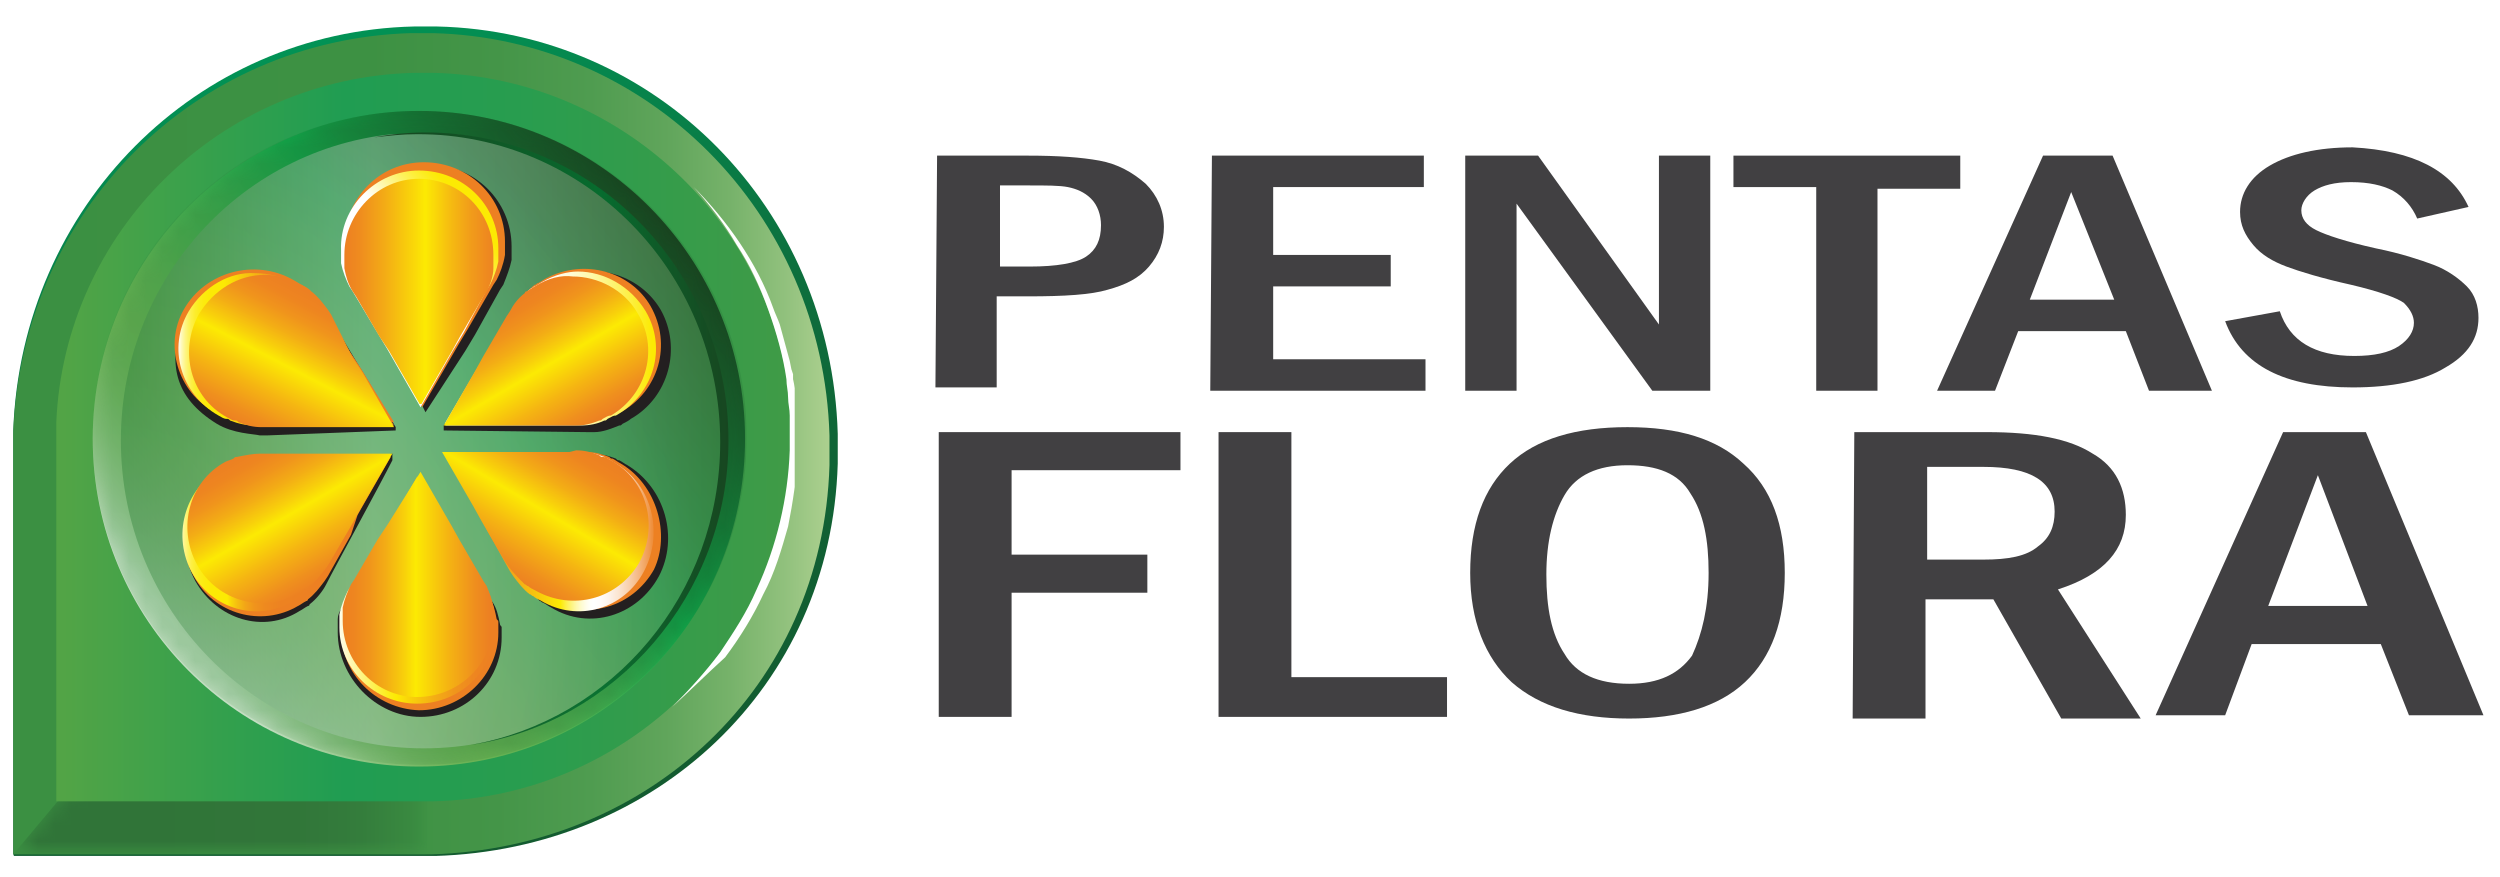
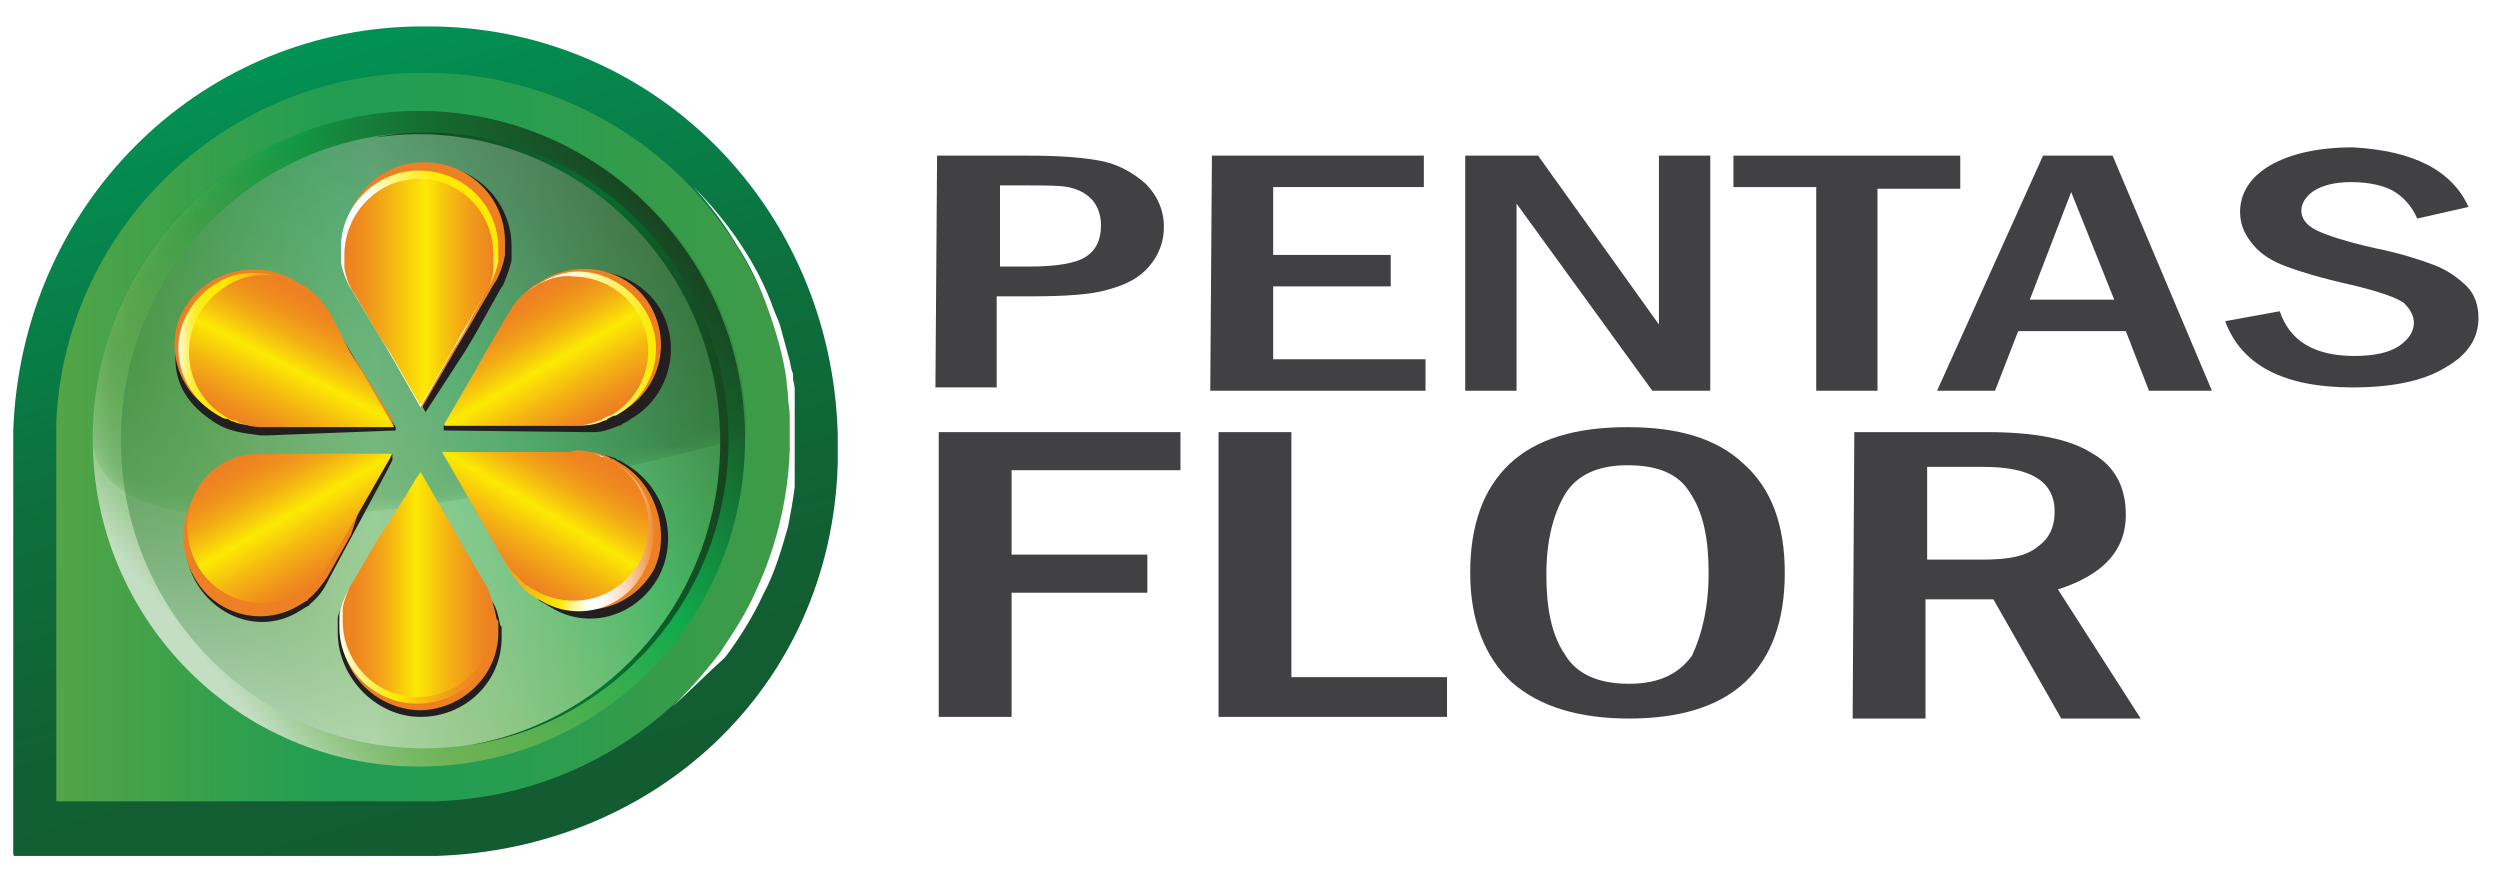
<svg xmlns="http://www.w3.org/2000/svg" xmlns:xlink="http://www.w3.org/1999/xlink" id="Layer_1" x="0px" y="0px" viewBox="0 0 151 53" style="enable-background:new 0 0 151 53;" xml:space="preserve">
  <style type="text/css">	.st0{clip-path:url(#SVGID_2_);}	.st1{fill:#414042;}	.st2{clip-path:url(#SVGID_4_);fill:url(#SVGID_5_);}	.st3{clip-path:url(#SVGID_7_);fill:url(#SVGID_8_);}	.st4{filter:url(#Adobe_OpacityMaskFilter);}	.st5{clip-path:url(#SVGID_10_);fill:url(#SVGID_12_);}	.st6{clip-path:url(#SVGID_10_);mask:url(#SVGID_11_);fill:url(#SVGID_13_);}	.st7{clip-path:url(#SVGID_15_);fill:url(#SVGID_16_);}	.st8{clip-path:url(#SVGID_18_);fill:url(#SVGID_19_);}	.st9{opacity:0.5;}	.st10{clip-path:url(#SVGID_21_);}	.st11{clip-path:url(#SVGID_23_);fill:url(#SVGID_24_);}	.st12{clip-path:url(#SVGID_26_);fill:url(#SVGID_27_);}	.st13{opacity:0.3;}	.st14{clip-path:url(#SVGID_29_);}	.st15{filter:url(#Adobe_OpacityMaskFilter_1_);}	.st16{clip-path:url(#SVGID_31_);fill:url(#SVGID_33_);}	.st17{clip-path:url(#SVGID_31_);mask:url(#SVGID_32_);fill:url(#SVGID_34_);}	.st18{clip-path:url(#SVGID_36_);fill:#FFFFFF;}	.st19{fill:#231F20;}	.st20{fill:#ED8022;}	.st21{clip-path:url(#SVGID_38_);fill:url(#SVGID_39_);}	.st22{clip-path:url(#SVGID_41_);fill:url(#SVGID_42_);}	.st23{clip-path:url(#SVGID_44_);fill:url(#SVGID_45_);}	.st24{clip-path:url(#SVGID_47_);fill:url(#SVGID_48_);}	.st25{clip-path:url(#SVGID_50_);fill:url(#SVGID_51_);}	.st26{clip-path:url(#SVGID_53_);fill:url(#SVGID_54_);}	.st27{clip-path:url(#SVGID_56_);fill:url(#SVGID_57_);}	.st28{clip-path:url(#SVGID_59_);fill:url(#SVGID_60_);}	.st29{clip-path:url(#SVGID_62_);fill:url(#SVGID_63_);}	.st30{clip-path:url(#SVGID_65_);fill:url(#SVGID_66_);}	.st31{clip-path:url(#SVGID_68_);fill:url(#SVGID_69_);}	.st32{clip-path:url(#SVGID_71_);fill:url(#SVGID_72_);}</style>
  <g>
    <defs>
      <rect id="SVGID_1_" y="1" width="150" height="51.1" />
    </defs>
    <clipPath id="SVGID_2_">
      <use xlink:href="#SVGID_1_" style="overflow:visible;" />
    </clipPath>
    <g class="st0">
      <path class="st1" d="M56.6,9.4h5.5c1.8,0,3.2,0.1,4.3,0.3c1.1,0.2,2,0.7,2.8,1.4c0.7,0.7,1.1,1.6,1.1,2.6c0,0.9-0.3,1.7-0.9,2.4    c-0.6,0.7-1.4,1.1-2.5,1.4c-1,0.3-2.6,0.4-4.8,0.4h-1.9v5.5h-3.7L56.6,9.4L56.6,9.4z M60.4,11.2v4.9h1.8c1.6,0,2.8-0.2,3.4-0.6    s0.9-1,0.9-1.9c0-0.6-0.2-1.2-0.6-1.6c-0.4-0.4-0.9-0.6-1.4-0.7s-1.3-0.1-2.4-0.1L60.4,11.2L60.4,11.2z" />
      <path class="st1" d="M73.2,9.4h12.8v1.9h-9.1v4.1h7.1v1.9h-7.1v4.4h9.2v1.9h-13L73.2,9.4L73.2,9.4z" />
      <path class="st1" d="M88.5,9.4h4.4l7.3,10.2V9.4h3.1v14.2h-3.5l-8.2-11.3v11.3h-3.1L88.5,9.4L88.5,9.4z" />
      <path class="st1" d="M104.7,9.4h13.7v2h-5v12.2h-3.7V11.3h-5L104.7,9.4L104.7,9.4z" />
      <path class="st1" d="M123.4,9.4h4.2l6,14.2h-3.8l-1.4-3.6h-6.5l-1.4,3.6H117L123.4,9.4z M127.7,18.1l-2.6-6.5l-2.5,6.5H127.7z" />
      <path class="st1" d="M149.1,12.5l-3.1,0.7c-0.3-0.7-0.8-1.3-1.5-1.7c-0.6-0.3-1.4-0.5-2.5-0.5c-1,0-1.7,0.2-2.2,0.5    c-0.5,0.3-0.8,0.8-0.8,1.2c0,0.5,0.3,0.9,0.9,1.2c0.6,0.3,1.8,0.7,3.6,1.1c1.5,0.3,2.7,0.7,3.5,1c0.8,0.3,1.5,0.8,2,1.3    c0.5,0.5,0.7,1.2,0.7,1.9c0,1.2-0.6,2.2-2,3c-1.3,0.8-3.2,1.2-5.6,1.2c-4.1,0-6.7-1.3-7.7-4l3.3-0.6c0.6,1.8,2.1,2.7,4.5,2.7    c1.2,0,2.1-0.2,2.7-0.6c0.6-0.4,0.9-0.9,0.9-1.4c0-0.4-0.2-0.8-0.6-1.2c-0.4-0.3-1.5-0.7-3.2-1.1c-1.8-0.4-3.1-0.8-3.9-1.1    c-0.8-0.3-1.5-0.7-2-1.3c-0.5-0.6-0.8-1.2-0.8-2c0-1.1,0.6-2.1,1.8-2.8c1.2-0.7,2.9-1.1,5-1.1C145.8,9.1,148.1,10.3,149.1,12.5z" />
      <path class="st1" d="M56.6,26.1h14.7v2.3H61.1v5.1h8.2v2.3h-8.2v7.5h-4.4V26.1z" />
      <path class="st1" d="M73.6,26.1H78v14.8h9.4v2.4H73.6V26.1z" />
      <path class="st1" d="M107.8,34.6c0,2.9-0.8,5.1-2.4,6.6c-1.6,1.5-4,2.2-7,2.2s-5.4-0.7-7.1-2.2c-1.6-1.5-2.5-3.7-2.5-6.6    c0-2.9,0.8-5.1,2.4-6.6c1.6-1.5,4-2.2,7.1-2.2c3.1,0,5.4,0.7,7,2.2C107,29.5,107.8,31.7,107.8,34.6z M103.2,34.6    c0-2-0.3-3.6-1.1-4.8c-0.7-1.2-2-1.7-3.8-1.7c-1.8,0-3.1,0.6-3.8,1.8c-0.7,1.2-1.1,2.8-1.1,4.8c0,2,0.3,3.6,1.1,4.8    c0.7,1.2,2,1.8,3.9,1.8c1.8,0,3-0.6,3.8-1.7C102.8,38.3,103.2,36.7,103.2,34.6z" />
      <path class="st1" d="M112,26.1h8c2.9,0,5,0.4,6.4,1.3c1.4,0.8,2,2.1,2,3.7c0,2.1-1.3,3.6-4.1,4.5l5,7.8h-4.8l-4.1-7.2h-4.1v7.2    h-4.4L112,26.1L112,26.1z M116.4,28.3v5.5h3.4c1.5,0,2.6-0.2,3.3-0.8c0.7-0.5,1-1.2,1-2.1c0-1.8-1.4-2.7-4.3-2.7H116.4z" />
-       <path class="st1" d="M137.9,26.1h5l7.1,17.1h-4.5l-1.7-4.3h-7.8l-1.6,4.3h-4.2L137.9,26.1z M143,36.6l-3-7.9l-3,7.9H143z" />
    </g>
  </g>
  <g>
    <g>
      <defs>
        <path id="SVGID_3_" d="M25,1.6C11.9,1.9,1.3,12.4,0.8,26v25.7h23.8h1.7c13.2-0.4,23.9-10.1,24.3-23.7v-1.8     C50.2,12.5,39.6,1.9,26.4,1.6H25z" />
      </defs>
      <clipPath id="SVGID_4_">
        <use xlink:href="#SVGID_3_" style="overflow:visible;" />
      </clipPath>
      <linearGradient id="SVGID_5_" gradientUnits="userSpaceOnUse" x1="-484.304" y1="233.846" x2="-484.166" y2="233.846" gradientTransform="matrix(113.194 343.687 343.687 -113.194 -25531.455 192921.984)">
        <stop offset="0" style="stop-color:#009758" />
        <stop offset="0.158" style="stop-color:#05884E" />
        <stop offset="0.474" style="stop-color:#0D6F3D" />
        <stop offset="0.763" style="stop-color:#116033" />
        <stop offset="1" style="stop-color:#135B30" />
      </linearGradient>
      <polygon class="st2" points="45.8,-13.3 65.5,46.7 5.7,66.4 -14.1,6.5   " />
    </g>
    <g>
      <defs>
        <path id="SVGID_6_" d="M24.8,2c-13,0.4-23.5,10.7-24,24.2v2.1v23.3h24h1.3c13-0.4,23.6-10,24-23.5v-1.8c-0.4-13.5-11-24-24-24.3     H24.8z" />
      </defs>
      <clipPath id="SVGID_7_">
        <use xlink:href="#SVGID_6_" style="overflow:visible;" />
      </clipPath>
      <linearGradient id="SVGID_8_" gradientUnits="userSpaceOnUse" x1="-483.73" y1="232.995" x2="-483.592" y2="232.995" gradientTransform="matrix(357.239 0 0 -357.239 172808.031 83261.719)">
        <stop offset="0" style="stop-color:#3B9042" />
        <stop offset="0.439" style="stop-color:#3D9143" />
        <stop offset="0.597" style="stop-color:#449548" />
        <stop offset="0.71" style="stop-color:#4F9C50" />
        <stop offset="0.801" style="stop-color:#60A55B" />
        <stop offset="0.879" style="stop-color:#76B26A" />
        <stop offset="0.947" style="stop-color:#91C17D" />
        <stop offset="1" style="stop-color:#ACD08F" />
      </linearGradient>
-       <rect x="0.8" y="2" class="st3" width="49.3" height="49.6" />
    </g>
    <g>
      <defs>
        <polygon id="SVGID_9_" points="3.4,48.5 0.8,51.6 25.8,51.6 25.8,21.3    " />
      </defs>
      <clipPath id="SVGID_10_">
        <use xlink:href="#SVGID_9_" style="overflow:visible;" />
      </clipPath>
      <defs>
        <filter id="Adobe_OpacityMaskFilter" x="0.8" y="21.3" width="25" height="30.3">							</filter>
      </defs>
      <mask maskUnits="userSpaceOnUse" x="0.8" y="21.3" width="25" height="30.3" id="SVGID_11_">
        <g class="st4">
          <linearGradient id="SVGID_12_" gradientUnits="userSpaceOnUse" x1="-482.495" y1="233.321" x2="-482.356" y2="233.321" gradientTransform="matrix(181.111 0 0 -181.111 87386.047 42293.637)">
            <stop offset="0" style="stop-color:#FFFFFF" />
            <stop offset="0.28" style="stop-color:#FFFFFF" />
            <stop offset="0.52" style="stop-color:#FDFDFD" />
            <stop offset="0.618" style="stop-color:#F6F6F6" />
            <stop offset="0.69" style="stop-color:#EAEAEA" />
            <stop offset="0.75" style="stop-color:#D8D8D8" />
            <stop offset="0.802" style="stop-color:#C1C1C1" />
            <stop offset="0.849" style="stop-color:#A5A5A5" />
            <stop offset="0.891" style="stop-color:#838383" />
            <stop offset="0.93" style="stop-color:#5C5C5C" />
            <stop offset="0.965" style="stop-color:#323232" />
            <stop offset="0.999" style="stop-color:#020202" />
            <stop offset="1" style="stop-color:#000000" />
            <stop offset="1" style="stop-color:#000000" />
          </linearGradient>
          <rect x="0.8" y="21.3" class="st5" width="25" height="30.3" />
        </g>
      </mask>
      <linearGradient id="SVGID_13_" gradientUnits="userSpaceOnUse" x1="-482.495" y1="233.321" x2="-482.356" y2="233.321" gradientTransform="matrix(181.111 0 0 -181.111 87386.047 42293.637)">
        <stop offset="0" style="stop-color:#307438" />
        <stop offset="0.28" style="stop-color:#307438" />
        <stop offset="0.667" style="stop-color:#317639" />
        <stop offset="0.825" style="stop-color:#347D3C" />
        <stop offset="0.941" style="stop-color:#398940" />
        <stop offset="1" style="stop-color:#3D9344" />
        <stop offset="1" style="stop-color:#3D9344" />
      </linearGradient>
-       <rect x="0.8" y="21.3" class="st6" width="25" height="30.3" />
    </g>
    <g>
      <defs>
        <path id="SVGID_14_" d="M25,4.4C13.3,4.7,3.9,14,3.4,25.5v1.8v21.1H25h1.2c11.7-0.3,21.2-9.6,21.6-21.3v-1.5     C47.4,14.1,37.9,4.7,26.2,4.4H25z" />
      </defs>
      <clipPath id="SVGID_15_">
        <use xlink:href="#SVGID_14_" style="overflow:visible;" />
      </clipPath>
      <linearGradient id="SVGID_16_" gradientUnits="userSpaceOnUse" x1="-485.5" y1="233.013" x2="-485.362" y2="233.013" gradientTransform="matrix(-321.306 0 0 321.306 -155946.062 -74842.062)">
        <stop offset="0" style="stop-color:#429B46" />
        <stop offset="9.100000e-07" style="stop-color:#429B46" />
        <stop offset="4.491920e-02" style="stop-color:#3F9B47" />
        <stop offset="0.401" style="stop-color:#289D4F" />
        <stop offset="0.628" style="stop-color:#209D52" />
        <stop offset="0.787" style="stop-color:#33A04D" />
        <stop offset="1" style="stop-color:#52A446" />
      </linearGradient>
      <rect x="3.4" y="4.4" class="st7" width="44.4" height="44" />
    </g>
    <g>
      <defs>
        <path id="SVGID_17_" d="M5.6,26.5c0,10.9,8.8,19.8,19.7,19.8c10.9,0,19.7-8.8,19.7-19.8c0-10.9-8.8-19.8-19.7-19.8     C14.4,6.7,5.6,15.6,5.6,26.5" />
      </defs>
      <clipPath id="SVGID_18_">
        <use xlink:href="#SVGID_17_" style="overflow:visible;" />
      </clipPath>
      <linearGradient id="SVGID_19_" gradientUnits="userSpaceOnUse" x1="-483.773" y1="232.314" x2="-483.635" y2="232.314" gradientTransform="matrix(219.044 -183.8 -183.8 -219.044 148676.875 -37991.312)">
        <stop offset="0" style="stop-color:#C3DEC2" />
        <stop offset="5.277022e-02" style="stop-color:#A3CE9B" />
        <stop offset="0.105" style="stop-color:#89C17B" />
        <stop offset="0.156" style="stop-color:#77B864" />
        <stop offset="0.205" style="stop-color:#6CB357" />
        <stop offset="0.247" style="stop-color:#68B152" />
        <stop offset="0.322" style="stop-color:#5CB051" />
        <stop offset="0.457" style="stop-color:#3DAE4F" />
        <stop offset="0.615" style="stop-color:#10AA4B" />
        <stop offset="1" style="stop-color:#193F1D" />
      </linearGradient>
      <polygon class="st8" points="-13.9,23 28.8,-12.7 64.5,29.9 21.9,65.7   " />
    </g>
    <g>
      <g class="st9">
        <g>
          <defs>
            <rect id="SVGID_20_" x="7.3" y="8.1" width="36.5" height="37.2" />
          </defs>
          <clipPath id="SVGID_21_">
            <use xlink:href="#SVGID_20_" style="overflow:visible;" />
          </clipPath>
          <g class="st10">
            <defs>
              <path id="SVGID_22_" d="M43.9,26.6c0,10.3-8.2,18.6-18.3,18.6c-10.1,0-18.3-8.3-18.3-18.6c0-10.3,8.2-18.6,18.3-18.6        C35.7,8.1,43.9,16.4,43.9,26.6" />
            </defs>
            <clipPath id="SVGID_23_">
              <use xlink:href="#SVGID_22_" style="overflow:visible;" />
            </clipPath>
            <linearGradient id="SVGID_24_" gradientUnits="userSpaceOnUse" x1="-483.439" y1="232.988" x2="-483.301" y2="232.988" gradientTransform="matrix(264.529 0 0 -264.529 127891.023 61658.828)">
              <stop offset="0" style="stop-color:#398641" />
              <stop offset="4.052278e-02" style="stop-color:#4B9153" />
              <stop offset="0.221" style="stop-color:#99C19E" />
              <stop offset="0.35" style="stop-color:#C9DFCE" />
              <stop offset="0.414" style="stop-color:#DCEBE0" />
              <stop offset="0.502" style="stop-color:#D3E7D6" />
              <stop offset="0.649" style="stop-color:#BBDCBC" />
              <stop offset="0.836" style="stop-color:#94CB92" />
              <stop offset="1" style="stop-color:#6CBA68" />
            </linearGradient>
            <rect x="7.3" y="8.1" class="st11" width="36.5" height="37.2" />
          </g>
        </g>
      </g>
    </g>
    <g>
      <defs>
        <path id="SVGID_25_" d="M22.6,8.3c0.9-0.1,1.7-0.2,2.6-0.2c10.1,0,18.3,8.3,18.3,18.6c0,9.2-6.5,16.8-15.1,18.3     C37.2,43.7,44,35.9,44,26.6C44,16.3,35.8,8,25.7,8C24.7,8,23.6,8.1,22.6,8.3" />
      </defs>
      <clipPath id="SVGID_26_">
        <use xlink:href="#SVGID_25_" style="overflow:visible;" />
      </clipPath>
      <linearGradient id="SVGID_27_" gradientUnits="userSpaceOnUse" x1="-482.952" y1="232.975" x2="-482.813" y2="232.975" gradientTransform="matrix(155.09 0 0 -155.09 74923.586 36158.523)">
        <stop offset="0" style="stop-color:#193F1D" />
        <stop offset="0.615" style="stop-color:#007732" />
        <stop offset="1" style="stop-color:#193F1D" />
      </linearGradient>
      <rect x="22.6" y="8" class="st12" width="21.4" height="37" />
    </g>
    <g>
      <g class="st13">
        <g>
          <defs>
            <rect id="SVGID_28_" x="5.6" y="6.7" width="39.5" height="39.5" />
          </defs>
          <clipPath id="SVGID_29_">
            <use xlink:href="#SVGID_28_" style="overflow:visible;" />
          </clipPath>
          <g class="st14">
            <defs>
-               <path id="SVGID_30_" d="M45.1,26.4c0,10.9-8.8,19.8-19.7,19.8S5.6,37.4,5.6,26.4S14.4,6.7,25.3,6.7S45.1,15.5,45.1,26.4" />
+               <path id="SVGID_30_" d="M45.1,26.4S5.6,37.4,5.6,26.4S14.4,6.7,25.3,6.7S45.1,15.5,45.1,26.4" />
            </defs>
            <clipPath id="SVGID_31_">
              <use xlink:href="#SVGID_30_" style="overflow:visible;" />
            </clipPath>
            <defs>
              <filter id="Adobe_OpacityMaskFilter_1_" x="-9.7" y="-8.6" width="70" height="70.1">													</filter>
            </defs>
            <mask maskUnits="userSpaceOnUse" x="-9.7" y="-8.6" width="70" height="70.1" id="SVGID_32_">
              <g class="st15">
                <radialGradient id="SVGID_33_" cx="-483.457" cy="232.57" r="0.138" gradientTransform="matrix(236.848 -112.189 -112.36 -237.209 140644.531 967.984)" gradientUnits="userSpaceOnUse">
                  <stop offset="0" style="stop-color:#000000" />
                  <stop offset="0.158" style="stop-color:#030303" />
                  <stop offset="0.286" style="stop-color:#0D0D0D" />
                  <stop offset="0.405" style="stop-color:#1E1E1E" />
                  <stop offset="0.516" style="stop-color:#363636" />
                  <stop offset="0.624" style="stop-color:#555555" />
                  <stop offset="0.728" style="stop-color:#7B7B7B" />
                  <stop offset="0.829" style="stop-color:#A9A9A9" />
                  <stop offset="0.926" style="stop-color:#DCDCDC" />
                  <stop offset="0.986" style="stop-color:#FFFFFF" />
                  <stop offset="1" style="stop-color:#FFFFFF" />
                </radialGradient>
                <polygon class="st16" points="-9.7,13.9 37.8,-8.6 60.4,39 12.8,61.5        " />
              </g>
            </mask>
            <radialGradient id="SVGID_34_" cx="-483.457" cy="232.57" r="0.138" gradientTransform="matrix(236.848 -112.189 -112.36 -237.209 140644.547 967.984)" gradientUnits="userSpaceOnUse">
              <stop offset="0" style="stop-color:#3D9344" />
              <stop offset="0.277" style="stop-color:#3B9043" />
              <stop offset="0.501" style="stop-color:#35863E" />
              <stop offset="0.707" style="stop-color:#2B7536" />
              <stop offset="0.901" style="stop-color:#1E5D2C" />
              <stop offset="0.986" style="stop-color:#165026" />
              <stop offset="1" style="stop-color:#165026" />
            </radialGradient>
            <polygon class="st17" points="-9.7,13.9 37.8,-8.6 60.4,39 12.8,61.5      " />
          </g>
        </g>
      </g>
      <g>
        <g>
          <defs>
            <rect id="SVGID_35_" x="40.6" y="11.3" width="7.4" height="31.4" />
          </defs>
          <clipPath id="SVGID_36_">
            <use xlink:href="#SVGID_35_" style="overflow:visible;" />
          </clipPath>
          <path class="st18" d="M40.6,42.7c1-1,2-2.1,2.9-3.3c0.8-1.2,1.6-2.4,2.2-3.8c1.2-2.6,1.9-5.5,2-8.4l0-1.1c0-0.2,0-0.4,0-0.5      l0-0.5c0-0.4-0.1-0.7-0.1-1.1c0-0.4-0.1-0.7-0.1-1.1c-0.2-1.4-0.6-2.8-1.1-4.2c-0.5-1.4-1.1-2.7-1.9-3.9      c-0.7-1.2-1.6-2.4-2.6-3.5c1,1,2,2.2,2.8,3.4c0.8,1.2,1.5,2.5,2,3.9c0.1,0.3,0.3,0.7,0.4,1c0.1,0.4,0.2,0.7,0.3,1.1      c0.1,0.4,0.2,0.7,0.3,1.1l0.1,0.5l0.1,0.3l0,0.3c0.1,0.4,0.1,0.7,0.2,1.1c0,0.4,0.1,0.7,0.1,1.1l0,0.6c0,0.2,0,0.4,0,0.6l0,1.1      c-0.1,1.5-0.3,2.9-0.6,4.4c-0.4,1.4-0.8,2.8-1.5,4.1c-0.6,1.3-1.4,2.6-2.3,3.8C42.7,40.7,41.7,41.7,40.6,42.7" />
        </g>
      </g>
      <path class="st19" d="M30.2,37.7c-0.1-0.5-0.2-1-0.5-1.4l-0.2-0.3l-1.5-2.6l-0.6-1l-2-3.6l-2.1,3.5l-0.6,1l-1.5,2.6l-0.2,0.3    c-0.2,0.4-0.6,0.7-0.6,1.2c0,0.1,0,0.1,0,0.2c0,0.2,0,0.4,0,0.6c0,2.7,2.3,5.1,5,5.1c2.7,0,4.9-2.1,4.9-4.8c0-0.2,0-0.4,0-0.6    C30.3,37.8,30.2,37.8,30.2,37.7" />
      <path class="st19" d="M23.8,27.4l-3.6,0.3l-1.1,0l-2.9,0h-0.4c-0.5,0-1,0.1-1.5,0.3c-0.1,0-0.1,0-0.2,0.1    c-0.2,0.1-0.4,0.2-0.5,0.3c-2.3,1.3-3.1,4.3-1.8,6.7c1.3,2.3,4.1,3.2,6.3,1.8c0.2-0.1,0.3-0.2,0.5-0.3c0.1,0,0.1-0.1,0.1-0.1    c0.4-0.3,0.8-0.8,1-1.2c0.5-1,3.3-6.1,4-7.5V27.4z" />
      <path class="st19" d="M37.9,28.1c-0.2-0.1-0.3-0.2-0.5-0.3c-0.1,0-0.1,0-0.2-0.1c-0.5-0.2-1-0.3-1.5-0.3l-0.4,0l-2.9,0l-1.1,0    l-4,0l2,3.7l0.6,1l1.5,2.7l0.2,0.3c0.3,0.4,0.6,0.8,1,1.2c0.1,0,0.1,0.1,0.2,0.1c0.2,0.1,0.3,0.2,0.5,0.3c2.3,1.4,5.2,0.5,6.5-1.9    C41,32.5,40.2,29.5,37.9,28.1" />
      <path class="st19" d="M21,15.8c0.1,0.5,0.3,1,0.5,1.5l0.2,0.3l1.6,2.7l0.6,1l1.8,3.6l2.4-3.7l0.6-1l1.5-2.7l0.2-0.3    c0.2-0.5,0.4-1,0.5-1.5c0-0.1,0-0.1,0-0.2c0-0.2,0-0.4,0-0.6c0-2.8-2.3-5-5-4.9c-2.7,0-4.9,2.3-4.9,5c0,0.2,0,0.4,0.1,0.6    C20.9,15.7,20.9,15.7,21,15.8" />
      <path class="st19" d="M13.1,25.6c1,0.6,2.2,0.6,2.6,0.7h0.4l7.8-0.3v-0.2l-1.8-3l-0.6-1l-1.5-2.5l-0.2-0.3    c-0.3-0.4-0.6-0.8-1.1-1.1c0,0-0.1-0.1-0.2-0.1c-0.2-0.1-0.3-0.2-0.5-0.3c-2.4-1.3-6.1-0.9-6.9,1.7C10.1,21.9,10.5,24,13.1,25.6" />
      <path class="st19" d="M33.3,17c-0.2,0.1-0.3,0.2-0.5,0.3c-0.1,0-0.1,0.1-0.2,0.1c-0.4,0.3-0.7,0.7-1,1.1l-0.2,0.3L30,21.4l-0.6,1    l-2.6,3.3V26l8.7,0.1h0.4c0.5,0,1-0.2,1.5-0.4c0.1,0,0.1,0,0.2-0.1c0.2-0.1,0.4-0.2,0.5-0.3c2.3-1.3,3.1-4.3,1.8-6.6    C38.6,16.5,35.7,15.7,33.3,17" />
      <path class="st20" d="M30,37.4c-0.1-0.5-0.2-1-0.5-1.4l-0.2-0.3L28,33.2l-0.6-1l-2-3.5l-2,3.4l-0.6,1l-1.5,2.5l-0.2,0.3    c-0.2,0.4-0.4,0.9-0.5,1.4c0,0.1,0,0.1,0,0.2c0,0.2,0,0.4,0,0.6c0,2.6,2.1,4.7,4.7,4.8c2.6,0,4.8-2.1,4.8-4.7c0-0.2,0-0.4,0-0.6    C30.1,37.5,30.1,37.5,30,37.4" />
      <path class="st20" d="M21.6,31.1l2-3.5l-3.9,0l-1.1,0l-2.8,0l-0.3,0c-0.5,0-1,0.1-1.4,0.3c-0.1,0-0.1,0-0.2,0.1    c-0.2,0.1-0.3,0.2-0.5,0.3c-2.2,1.3-3,4.2-1.7,6.5c1.2,2.3,4.1,3.1,6.3,1.8c0.2-0.1,0.3-0.2,0.5-0.3c0.1,0,0.1-0.1,0.1-0.1    c0.4-0.3,0.7-0.7,1-1.1l0.2-0.3l1.4-2.5L21.6,31.1z" />
      <path class="st20" d="M37.5,28c-0.2-0.1-0.3-0.2-0.5-0.3c-0.1,0-0.1,0-0.2-0.1c-0.5-0.2-0.9-0.3-1.4-0.3l-0.3,0l-2.8,0l-1.1,0    l-3.9,0l2,3.5l0.6,1l1.4,2.6l0.2,0.3c0.3,0.4,0.6,0.8,1,1.1c0.1,0,0.1,0.1,0.2,0.1c0.1,0.1,0.3,0.2,0.5,0.3c2.2,1.3,5,0.5,6.3-1.8    C40.5,32.3,39.7,29.3,37.5,28" />
      <path class="st20" d="M20.8,15.6c0.1,0.5,0.2,1,0.5,1.4l0.2,0.3l1.5,2.6l0.6,1l1.9,3.7l2.2-3.8l0.6-1l1.5-2.6l0.2-0.3    c0.2-0.4,0.4-0.9,0.5-1.5c0-0.1,0-0.1,0-0.2c0-0.2,0-0.4,0-0.6c0-2.7-2.2-4.8-4.9-4.8c-2.7,0-4.8,2.2-4.8,4.9c0,0.2,0,0.4,0,0.6    C20.8,15.5,20.8,15.5,20.8,15.6" />
      <path class="st20" d="M13,24.9c0.2,0.1,0.4,0.2,0.5,0.2c0.1,0,0.1,0,0.2,0.1c0.5,0.2,1,0.3,1.5,0.3l0.4,0l3,0l1.1,0l4.1,0    l-2.1-3.4l-0.6-0.9l-1.5-2.5l-0.2-0.3c-0.3-0.4-0.6-0.8-1-1.1c-0.1,0-0.1-0.1-0.2-0.1c-0.2-0.1-0.3-0.2-0.5-0.3    c-2.3-1.3-5.3-0.5-6.6,1.8C9.9,20.8,10.7,23.7,13,24.9" />
      <path class="st20" d="M33,16.8c-0.2,0.1-0.3,0.2-0.5,0.3c-0.1,0-0.1,0.1-0.2,0.1c-0.4,0.3-0.7,0.7-1,1.1l-0.2,0.3l-1.5,2.5l-0.6,1    l-2,3.4l4,0l1.1,0l2.9,0l0.3,0c0.5,0,1-0.1,1.5-0.3c0.1,0,0.1,0,0.2-0.1c0.2-0.1,0.3-0.2,0.5-0.2c2.3-1.3,3.1-4.1,1.8-6.4    C38.1,16.4,35.3,15.6,33,16.8" />
    </g>
    <g>
      <defs>
        <path id="SVGID_37_" d="M23.3,32.1l-0.6,0.9l-1.5,2.4l-0.2,0.3c-0.2,0.4-0.4,0.9-0.5,1.4c0,0.1,0,0.1,0,0.2c0,0.2,0,0.4,0,0.6     c0,2.5,2.1,4.6,4.7,4.6c2.6,0,4.7-2,4.7-4.6c0-0.2,0-0.4,0-0.6c0-0.1,0-0.1,0-0.2c-0.1-0.5-0.2-1-0.4-1.4l-0.2-0.3l-1.4-2.5     l-0.6-0.9l-2-3.4L23.3,32.1z" />
      </defs>
      <clipPath id="SVGID_38_">
        <use xlink:href="#SVGID_37_" style="overflow:visible;" />
      </clipPath>
      <linearGradient id="SVGID_39_" gradientUnits="userSpaceOnUse" x1="-480.14" y1="233.785" x2="-480.002" y2="233.785" gradientTransform="matrix(68.038 0 0 -68.038 32688.129 15941.846)">
        <stop offset="0" style="stop-color:#FFFFFF" />
        <stop offset="5.647090e-02" style="stop-color:#FEFBD4" />
        <stop offset="0.18" style="stop-color:#FDF47C" />
        <stop offset="0.281" style="stop-color:#FDEF3B" />
        <stop offset="0.353" style="stop-color:#FCEB12" />
        <stop offset="0.391" style="stop-color:#FCEA03" />
        <stop offset="0.475" style="stop-color:#F9D30A" />
        <stop offset="0.627" style="stop-color:#F4AF14" />
        <stop offset="0.77" style="stop-color:#F0951C" />
        <stop offset="0.899" style="stop-color:#EE8520" />
        <stop offset="1" style="stop-color:#ED8022" />
      </linearGradient>
      <rect x="20.5" y="28.8" class="st21" width="9.4" height="13.8" />
    </g>
    <g>
      <defs>
        <path id="SVGID_40_" d="M14,28c-0.1,0-0.1,0-0.2,0.1c-0.2,0.1-0.3,0.2-0.5,0.2c-2.2,1.3-2.9,4.1-1.7,6.3c1.2,2.2,4,3,6.1,1.7     c0.2-0.1,0.3-0.2,0.5-0.3c0,0,0.1-0.1,0.1-0.1c0.4-0.3,0.7-0.7,0.9-1.1l0.2-0.3l1.4-2.5l0.5-0.9l1.9-3.4l-3.8,0l-1.1,0l-2.8,0     l-0.3,0C15,27.7,14.5,27.8,14,28" />
      </defs>
      <clipPath id="SVGID_41_">
        <use xlink:href="#SVGID_40_" style="overflow:visible;" />
      </clipPath>
      <linearGradient id="SVGID_42_" gradientUnits="userSpaceOnUse" x1="-480.626" y1="233.36" x2="-480.488" y2="233.36" gradientTransform="matrix(89.051 0 0 -89.051 42811.285 20813.525)">
        <stop offset="0" style="stop-color:#FFFFFF" />
        <stop offset="1.022384e-02" style="stop-color:#FFFCD8" />
        <stop offset="2.350869e-02" style="stop-color:#FEF8AB" />
        <stop offset="3.816080e-02" style="stop-color:#FEF583" />
        <stop offset="5.388234e-02" style="stop-color:#FDF260" />
        <stop offset="7.094068e-02" style="stop-color:#FDEF43" />
        <stop offset="8.980792e-02" style="stop-color:#FCED2C" />
        <stop offset="0.111" style="stop-color:#FCEC19" />
        <stop offset="0.137" style="stop-color:#FCEB0D" />
        <stop offset="0.17" style="stop-color:#FCEA05" />
        <stop offset="0.244" style="stop-color:#FCEA03" />
        <stop offset="0.263" style="stop-color:#F9D609" />
        <stop offset="0.296" style="stop-color:#F5BB11" />
        <stop offset="0.333" style="stop-color:#F2A517" />
        <stop offset="0.376" style="stop-color:#F0941C" />
        <stop offset="0.43" style="stop-color:#EE891F" />
        <stop offset="0.506" style="stop-color:#ED8221" />
        <stop offset="0.716" style="stop-color:#ED8022" />
        <stop offset="0.96" style="stop-color:#ED8022" />
        <stop offset="1" style="stop-color:#ED8022" />
      </linearGradient>
-       <rect x="10.4" y="27.7" class="st22" width="12.9" height="9.9" />
    </g>
    <g>
      <defs>
        <path id="SVGID_43_" d="M34.7,27.5l-2.8,0l-1.1,0l-3.9,0l2,3.5l0.5,1l1.4,2.5l0.2,0.3c0.3,0.4,0.6,0.8,1,1.1     c0.1,0,0.1,0.1,0.2,0.1c0.1,0.1,0.3,0.2,0.5,0.3c2.2,1.3,5,0.5,6.2-1.8c1.2-2.3,0.5-5.2-1.7-6.5c-0.2-0.1-0.3-0.2-0.5-0.3     c-0.1,0-0.1,0-0.2-0.1c-0.5-0.2-0.9-0.3-1.4-0.3L34.7,27.5z" />
      </defs>
      <clipPath id="SVGID_44_">
        <use xlink:href="#SVGID_43_" style="overflow:visible;" />
      </clipPath>
      <linearGradient id="SVGID_45_" gradientUnits="userSpaceOnUse" x1="-481.789" y1="233.345" x2="-481.651" y2="233.345" gradientTransform="matrix(90.44 -4.522010e-02 -4.522010e-02 -90.44 43610.648 21114.562)">
        <stop offset="0" style="stop-color:#ED8022" />
        <stop offset="8.901761e-02" style="stop-color:#EE8520" />
        <stop offset="0.199" style="stop-color:#F0941C" />
        <stop offset="0.32" style="stop-color:#F3AD15" />
        <stop offset="0.447" style="stop-color:#F8D00B" />
        <stop offset="0.528" style="stop-color:#FCEA03" />
        <stop offset="0.555" style="stop-color:#FDEF44" />
        <stop offset="0.582" style="stop-color:#FDF47D" />
        <stop offset="0.607" style="stop-color:#FEF8AC" />
        <stop offset="0.631" style="stop-color:#FEFBD0" />
        <stop offset="0.654" style="stop-color:#FFFDEA" />
        <stop offset="0.674" style="stop-color:#FFFFFA" />
        <stop offset="0.69" style="stop-color:#FFFFFF" />
        <stop offset="0.724" style="stop-color:#FFFCFA" />
        <stop offset="0.766" style="stop-color:#FDF3EB" />
        <stop offset="0.812" style="stop-color:#FBE5D1" />
        <stop offset="0.861" style="stop-color:#F8D1AE" />
        <stop offset="0.912" style="stop-color:#F5B781" />
        <stop offset="0.964" style="stop-color:#F0984B" />
        <stop offset="1" style="stop-color:#ED8022" />
      </linearGradient>
      <rect x="27" y="27.4" class="st23" width="13.1" height="10.2" />
    </g>
    <g>
      <defs>
        <path id="SVGID_46_" d="M25.3,10.3c-2.6,0-4.8,2.2-4.7,4.8c0,0.2,0,0.4,0,0.6c0,0.1,0,0.1,0,0.2c0.1,0.5,0.3,1,0.5,1.4l0.2,0.3     l1.5,2.5l0.6,1l2,3.5l2-3.5l0.6-1l1.4-2.6l0.2-0.3c0.2-0.4,0.4-0.9,0.5-1.4c0-0.1,0-0.1,0-0.2c0-0.2,0-0.4,0-0.6     C30.1,12.4,28,10.3,25.3,10.3C25.4,10.3,25.3,10.3,25.3,10.3" />
      </defs>
      <clipPath id="SVGID_47_">
        <use xlink:href="#SVGID_46_" style="overflow:visible;" />
      </clipPath>
      <linearGradient id="SVGID_48_" gradientUnits="userSpaceOnUse" x1="-482.209" y1="229.91" x2="-482.071" y2="229.91" gradientTransform="matrix(60.303 -50.6 -50.6 -60.303 40733.781 -10515.236)">
        <stop offset="0" style="stop-color:#FFFFFF" />
        <stop offset="0.508" style="stop-color:#FFFFFF" />
        <stop offset="0.557" style="stop-color:#FFFCDA" />
        <stop offset="0.683" style="stop-color:#FDF47F" />
        <stop offset="0.786" style="stop-color:#FDEF3C" />
        <stop offset="0.86" style="stop-color:#FCEB13" />
        <stop offset="0.898" style="stop-color:#FCEA03" />
        <stop offset="0.986" style="stop-color:#FCEA03" />
        <stop offset="1" style="stop-color:#FCEA03" />
      </linearGradient>
      <polygon class="st24" points="13.5,16.2 26.2,5.6 37.2,18.7 24.5,29.3   " />
    </g>
    <g>
      <defs>
        <path id="SVGID_49_" d="M11.4,18.8c-1.3,2.2-0.5,5,1.8,6.3c0.2,0.1,0.3,0.2,0.5,0.2c0.1,0,0.1,0,0.2,0.1c0.5,0.2,1,0.3,1.5,0.3     l0.4,0l2.9,0l1.1,0l4,0l-2-3.4l-0.6-0.9l-1.5-2.5l-0.2-0.3c-0.3-0.4-0.6-0.8-1-1.1c-0.1,0-0.1-0.1-0.2-0.1     c-0.2-0.1-0.3-0.2-0.5-0.3c-0.7-0.4-1.6-0.6-2.4-0.6C13.9,16.4,12.3,17.3,11.4,18.8" />
      </defs>
      <clipPath id="SVGID_50_">
        <use xlink:href="#SVGID_49_" style="overflow:visible;" />
      </clipPath>
      <linearGradient id="SVGID_51_" gradientUnits="userSpaceOnUse" x1="-480.865" y1="232.6" x2="-480.727" y2="232.6" gradientTransform="matrix(94.648 0 0 -94.648 45523.508 22036.09)">
        <stop offset="0" style="stop-color:#FFFFFF" />
        <stop offset="8.446279e-03" style="stop-color:#FFFCDB" />
        <stop offset="2.061964e-02" style="stop-color:#FEF8AE" />
        <stop offset="3.398366e-02" style="stop-color:#FEF585" />
        <stop offset="4.826929e-02" style="stop-color:#FDF262" />
        <stop offset="6.373095e-02" style="stop-color:#FDEF44" />
        <stop offset="8.074955e-02" style="stop-color:#FCED2C" />
        <stop offset="9.994546e-02" style="stop-color:#FCEC1A" />
        <stop offset="0.123" style="stop-color:#FCEB0D" />
        <stop offset="0.152" style="stop-color:#FCEA05" />
        <stop offset="0.213" style="stop-color:#FCEA03" />
        <stop offset="0.267" style="stop-color:#F9D609" />
        <stop offset="0.444" style="stop-color:#F0981B" />
        <stop offset="0.528" style="stop-color:#ED8022" />
        <stop offset="1" style="stop-color:#ED8022" />
      </linearGradient>
      <rect x="10.1" y="16.4" class="st25" width="13.7" height="9.3" />
    </g>
    <g>
      <defs>
        <path id="SVGID_52_" d="M32.8,17c-0.2,0.1-0.3,0.2-0.5,0.3c-0.1,0-0.1,0.1-0.2,0.1c-0.4,0.3-0.7,0.7-1,1.1l-0.2,0.3l-1.5,2.5     l-0.6,1l-2,3.4l4,0l1.1,0l2.9,0l0.3,0c0.5,0,1-0.1,1.4-0.3c0.1,0,0.1,0,0.2-0.1c0.2-0.1,0.3-0.2,0.5-0.2c2.3-1.3,3.1-4.1,1.8-6.3     c-0.9-1.5-2.5-2.4-4.1-2.4C34.3,16.4,33.5,16.6,32.8,17" />
      </defs>
      <clipPath id="SVGID_53_">
        <use xlink:href="#SVGID_52_" style="overflow:visible;" />
      </clipPath>
      <linearGradient id="SVGID_54_" gradientUnits="userSpaceOnUse" x1="-481.88" y1="232.595" x2="-481.741" y2="232.595" gradientTransform="matrix(93.206 0 0 -93.206 44940.793 21700.299)">
        <stop offset="0" style="stop-color:#FFFFFF" />
        <stop offset="0.508" style="stop-color:#FFFFFF" />
        <stop offset="0.55" style="stop-color:#FFFEF4" />
        <stop offset="0.626" style="stop-color:#FFFCD6" />
        <stop offset="0.726" style="stop-color:#FEF8A6" />
        <stop offset="0.845" style="stop-color:#FDF264" />
        <stop offset="0.98" style="stop-color:#FCEB10" />
        <stop offset="1" style="stop-color:#FCEA03" />
      </linearGradient>
      <rect x="26.9" y="16.4" class="st26" width="13.5" height="9.3" />
    </g>
    <g>
      <defs>
        <path id="SVGID_55_" d="M23.4,31.7l-0.6,0.9L21.4,35l-0.2,0.3c-0.2,0.4-0.4,0.9-0.5,1.4c0,0.1,0,0.1,0,0.2c0,0.2,0,0.4,0,0.6     c0,2.5,2,4.6,4.5,4.6c2.5,0,4.6-2,4.6-4.5c0-0.2,0-0.4,0-0.6c0-0.1,0-0.1,0-0.2c-0.1-0.5-0.2-0.9-0.4-1.4l-0.2-0.3l-1.4-2.4     l-0.5-0.9l-1.9-3.3L23.4,31.7z" />
      </defs>
      <clipPath id="SVGID_56_">
        <use xlink:href="#SVGID_55_" style="overflow:visible;" />
      </clipPath>
      <linearGradient id="SVGID_57_" gradientUnits="userSpaceOnUse" x1="-479.891" y1="233.782" x2="-479.753" y2="233.782" gradientTransform="matrix(64.515 0 0 -64.515 30980.945 15117.69)">
        <stop offset="0" style="stop-color:#ED8022" />
        <stop offset="8.541053e-02" style="stop-color:#EE8520" />
        <stop offset="0.19" style="stop-color:#F0941C" />
        <stop offset="0.305" style="stop-color:#F3AD15" />
        <stop offset="0.427" style="stop-color:#F8D00B" />
        <stop offset="0.505" style="stop-color:#FCEA03" />
        <stop offset="0.721" style="stop-color:#F5B512" />
        <stop offset="0.904" style="stop-color:#EF8F1E" />
        <stop offset="1" style="stop-color:#ED8022" />
      </linearGradient>
      <rect x="20.7" y="28.4" class="st27" width="9.1" height="13.7" />
    </g>
    <g>
      <defs>
        <path id="SVGID_58_" d="M14.3,27.6c-0.1,0-0.1,0-0.2,0.1c-0.2,0.1-0.3,0.1-0.5,0.2c-2.2,1.2-2.9,4-1.7,6.2c1.2,2.2,4,3,6.2,1.7     c0.2-0.1,0.3-0.2,0.5-0.3c0,0,0.1-0.1,0.1-0.1c0.4-0.3,0.7-0.7,1-1.1l0.2-0.3l1.4-2.4l0.5-0.9l1.9-3.3l-3.8,0l-1.1,0l-2.8,0     l-0.3,0C15.3,27.4,14.8,27.5,14.3,27.6" />
      </defs>
      <clipPath id="SVGID_59_">
        <use xlink:href="#SVGID_58_" style="overflow:visible;" />
      </clipPath>
      <linearGradient id="SVGID_60_" gradientUnits="userSpaceOnUse" x1="-482.201" y1="237.716" x2="-482.063" y2="237.716" gradientTransform="matrix(33.177 56.745 56.745 -33.177 2523.249 35276.961)">
        <stop offset="0" style="stop-color:#ED8022" />
        <stop offset="8.541053e-02" style="stop-color:#EE8520" />
        <stop offset="0.19" style="stop-color:#F0941C" />
        <stop offset="0.305" style="stop-color:#F3AD15" />
        <stop offset="0.427" style="stop-color:#F8D00B" />
        <stop offset="0.505" style="stop-color:#FCEA03" />
        <stop offset="0.721" style="stop-color:#F5B512" />
        <stop offset="0.904" style="stop-color:#EF8F1E" />
        <stop offset="1" style="stop-color:#ED8022" />
      </linearGradient>
      <polygon class="st28" points="20.4,21.6 28,34.6 14,42.8 6.5,29.8   " />
    </g>
    <g>
      <defs>
        <path id="SVGID_61_" d="M34.4,27.3l-2.8,0l-1.1,0l-3.8,0l1.9,3.3l0.5,0.9l1.4,2.4l0.2,0.3c0.3,0.4,0.6,0.7,1,1.1     c0.1,0,0.1,0.1,0.2,0.1c0.1,0.1,0.3,0.2,0.5,0.3c2.2,1.2,4.9,0.5,6.2-1.7c1.2-2.2,0.5-5-1.7-6.2c-0.2-0.1-0.3-0.2-0.5-0.2     c-0.1,0-0.1,0-0.2-0.1c-0.5-0.2-0.9-0.3-1.4-0.3L34.4,27.3z" />
      </defs>
      <clipPath id="SVGID_62_">
        <use xlink:href="#SVGID_61_" style="overflow:visible;" />
      </clipPath>
      <linearGradient id="SVGID_63_" gradientUnits="userSpaceOnUse" x1="-486.839" y1="236.228" x2="-486.701" y2="236.228" gradientTransform="matrix(-32.836 56.265 56.265 32.836 -29241.315 19662.525)">
        <stop offset="0" style="stop-color:#ED8022" />
        <stop offset="8.541053e-02" style="stop-color:#EE8520" />
        <stop offset="0.19" style="stop-color:#F0941C" />
        <stop offset="0.305" style="stop-color:#F3AD15" />
        <stop offset="0.427" style="stop-color:#F8D00B" />
        <stop offset="0.505" style="stop-color:#FCEA03" />
        <stop offset="0.721" style="stop-color:#F5B512" />
        <stop offset="0.904" style="stop-color:#EF8F1E" />
        <stop offset="1" style="stop-color:#ED8022" />
      </linearGradient>
      <polygon class="st29" points="44,29.8 36.4,42.8 22.4,34.6 30,21.7   " />
    </g>
    <g>
      <defs>
        <path id="SVGID_64_" d="M25.3,10.8c-2.5,0-4.5,2.1-4.5,4.6c0,0.2,0,0.4,0,0.6c0,0.1,0,0.1,0,0.2c0.1,0.5,0.2,0.9,0.5,1.4l0.2,0.3     l1.4,2.4l0.6,0.9l1.9,3.3l1.9-3.3l0.5-0.9l1.4-2.4l0.2-0.3c0.2-0.4,0.4-0.9,0.4-1.4c0-0.1,0-0.1,0-0.2c0-0.2,0-0.4,0-0.6     C29.8,12.8,27.8,10.8,25.3,10.8C25.3,10.8,25.3,10.8,25.3,10.8" />
      </defs>
      <clipPath id="SVGID_65_">
        <use xlink:href="#SVGID_64_" style="overflow:visible;" />
      </clipPath>
      <linearGradient id="SVGID_66_" gradientUnits="userSpaceOnUse" x1="-480.178" y1="232.131" x2="-480.04" y2="232.131" gradientTransform="matrix(68.342 0 0 -68.342 32837.137 15881.951)">
        <stop offset="0" style="stop-color:#ED8022" />
        <stop offset="8.827779e-02" style="stop-color:#EF8B1F" />
        <stop offset="0.245" style="stop-color:#F3AA16" />
        <stop offset="0.451" style="stop-color:#FADA08" />
        <stop offset="0.512" style="stop-color:#FCEA03" />
        <stop offset="0.664" style="stop-color:#F6BE10" />
        <stop offset="0.805" style="stop-color:#F19C1A" />
        <stop offset="0.922" style="stop-color:#EE8720" />
        <stop offset="1" style="stop-color:#ED8022" />
      </linearGradient>
      <rect x="20.7" y="10.8" class="st30" width="9.1" height="13.6" />
    </g>
    <g>
      <defs>
        <path id="SVGID_67_" d="M12,19c-1.2,2.2-0.5,5,1.7,6.2c0.2,0.1,0.3,0.2,0.5,0.2c0.1,0,0.1,0,0.2,0.1c0.5,0.2,0.9,0.3,1.4,0.3     l0.3,0l2.8,0l1.1,0l3.8,0l-1.9-3.3l-0.6-0.9L20,19l-0.2-0.3c-0.3-0.4-0.6-0.8-1-1.1c0,0-0.1-0.1-0.1-0.1     c-0.1-0.1-0.3-0.2-0.5-0.3c-0.7-0.4-1.5-0.6-2.2-0.6C14.4,16.6,12.9,17.5,12,19" />
      </defs>
      <clipPath id="SVGID_68_">
        <use xlink:href="#SVGID_67_" style="overflow:visible;" />
      </clipPath>
      <linearGradient id="SVGID_69_" gradientUnits="userSpaceOnUse" x1="-486.588" y1="237.92" x2="-486.45" y2="237.92" gradientTransform="matrix(-29.718 58.184 58.184 29.718 -28284.244 21258.894)">
        <stop offset="0" style="stop-color:#ED8022" />
        <stop offset="8.541053e-02" style="stop-color:#EE8520" />
        <stop offset="0.19" style="stop-color:#F0941C" />
        <stop offset="0.305" style="stop-color:#F3AD15" />
        <stop offset="0.427" style="stop-color:#F8D00B" />
        <stop offset="0.505" style="stop-color:#FCEA03" />
        <stop offset="0.721" style="stop-color:#F5B512" />
        <stop offset="0.904" style="stop-color:#EF8F1E" />
        <stop offset="1" style="stop-color:#ED8022" />
      </linearGradient>
      <polygon class="st31" points="27.5,18.5 21.2,31 7.1,23.9 13.5,11.4   " />
    </g>
    <g>
      <defs>
        <path id="SVGID_70_" d="M32.3,17.3c-0.2,0.1-0.3,0.2-0.5,0.3c-0.1,0-0.1,0.1-0.1,0.1c-0.4,0.3-0.7,0.7-0.9,1.1l-0.2,0.3l-1.4,2.4     l-0.5,0.9l-1.9,3.3l3.8,0l1.1,0l2.8,0l0.3,0c0.5,0,0.9-0.1,1.4-0.3c0.1,0,0.1,0,0.2-0.1c0.2-0.1,0.3-0.2,0.5-0.2     c2.2-1.3,2.9-4.1,1.6-6.2c-0.8-1.4-2.4-2.2-3.9-2.2C33.9,16.6,33.1,16.8,32.3,17.3" />
      </defs>
      <clipPath id="SVGID_71_">
        <use xlink:href="#SVGID_70_" style="overflow:visible;" />
      </clipPath>
      <linearGradient id="SVGID_72_" gradientUnits="userSpaceOnUse" x1="-482.15" y1="236.179" x2="-482.012" y2="236.179" gradientTransform="matrix(32.844 55.547 55.547 -32.844 2748.403 34556.77)">
        <stop offset="0" style="stop-color:#ED8022" />
        <stop offset="8.541053e-02" style="stop-color:#EE8520" />
        <stop offset="0.19" style="stop-color:#F0941C" />
        <stop offset="0.305" style="stop-color:#F3AD15" />
        <stop offset="0.427" style="stop-color:#F8D00B" />
        <stop offset="0.505" style="stop-color:#FCEA03" />
        <stop offset="0.721" style="stop-color:#F5B512" />
        <stop offset="0.904" style="stop-color:#EF8F1E" />
        <stop offset="1" style="stop-color:#ED8022" />
      </linearGradient>
      <polygon class="st32" points="36.5,10.9 43.8,23.4 30.2,31.5 22.8,19   " />
    </g>
  </g>
</svg>